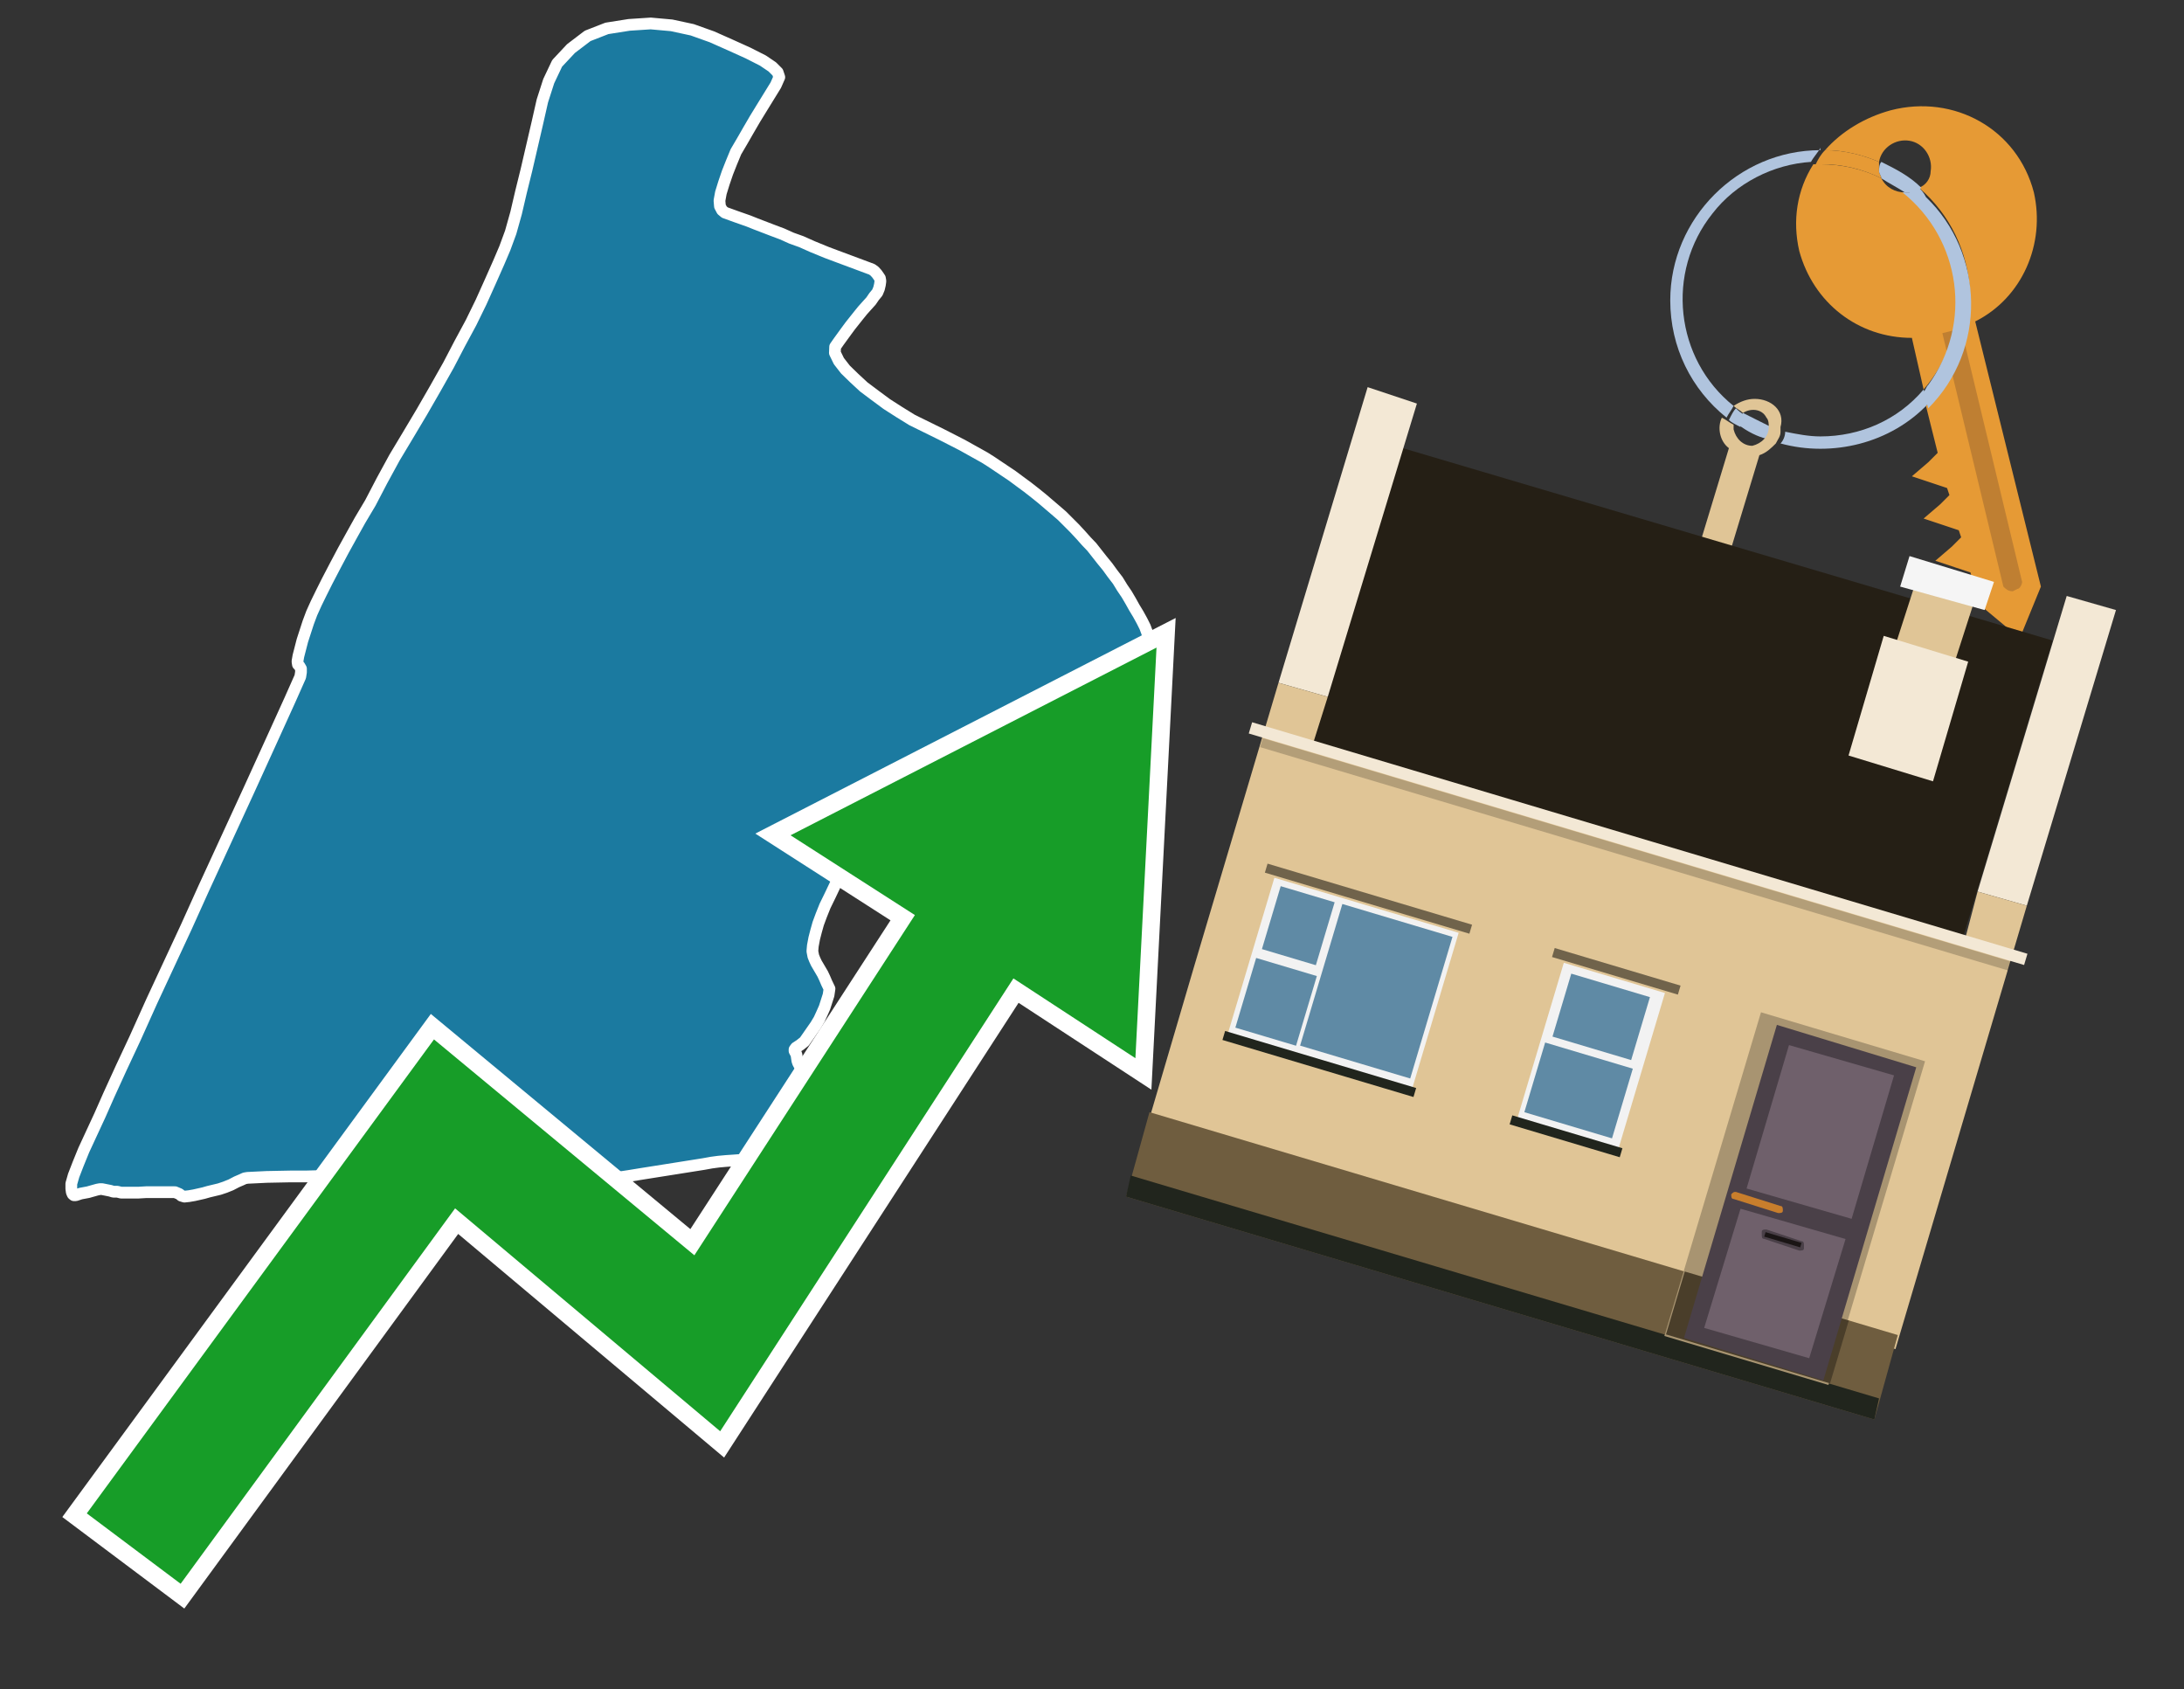
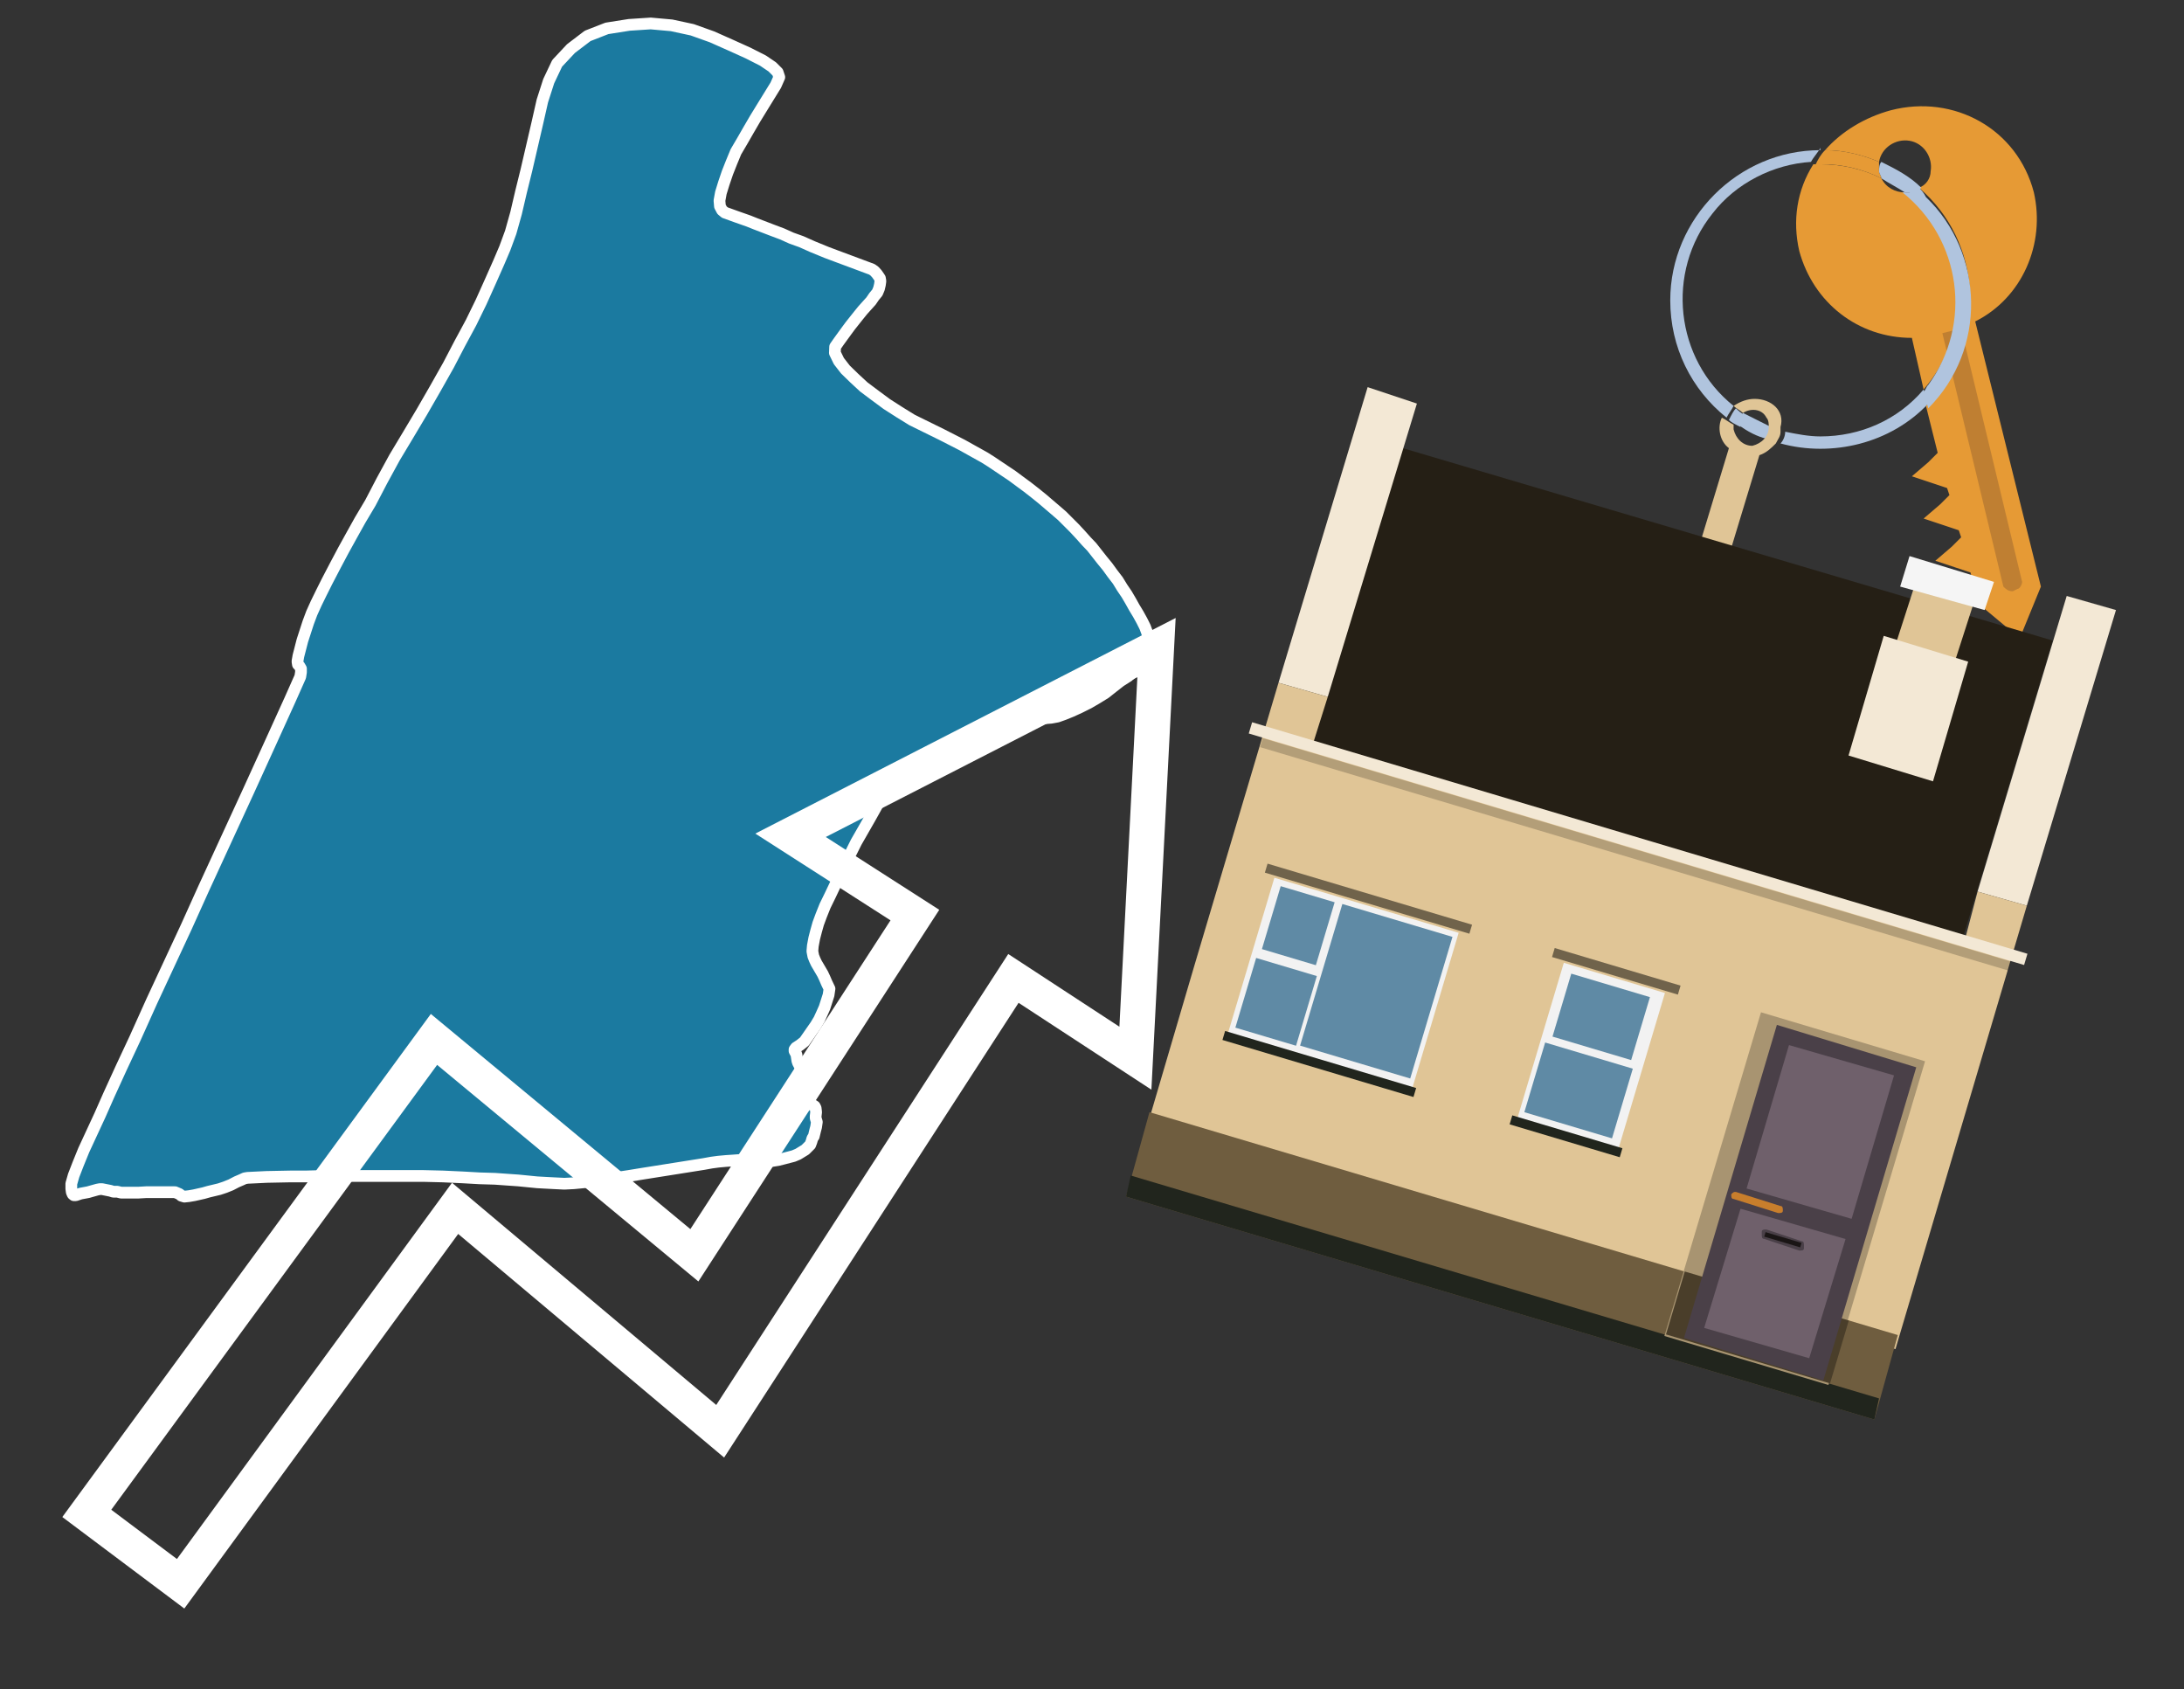
<svg xmlns="http://www.w3.org/2000/svg" version="1.1" id="Text" x="0px" y="0px" width="93.1px" height="72px" viewBox="0 0 93.1 72" style="enable-background:new 0 0 93.1 72;" xml:space="preserve">
  <rect x="0" y="0" width="93.1" height="72" fill="#333333" stroke="none" />
  <style type="text/css">
	.st0{fill:#1B7AA0;stroke:#FFFFFF;stroke-width:0.5;stroke-linejoin:round;}
	.st1{fill:none;stroke:#FFFFFF;stroke-width:1.5;stroke-miterlimit:10;}
	.st2{fill:#179D28;}
	.st3{fill:#E69A35;}
	.st4{fill:#B0C4DE;}
	.st5{fill:#E0C596;}
	.st6{fill:#BF7F32;}
	.st7{fill-rule:evenodd;clip-rule:evenodd;fill:#251F15;}
	.st8{fill-rule:evenodd;clip-rule:evenodd;fill:#F3E8D5;}
	.st9{fill-rule:evenodd;clip-rule:evenodd;fill:#E0C596;}
	.st10{fill-rule:evenodd;clip-rule:evenodd;fill:#6F5D3F;}
	.st11{fill-rule:evenodd;clip-rule:evenodd;fill:#21251D;}
	.st12{fill-rule:evenodd;clip-rule:evenodd;fill:#F5F5F5;}
	.st13{opacity:0.2;fill-rule:evenodd;clip-rule:evenodd;}
	.st14{fill-rule:evenodd;clip-rule:evenodd;fill:#A89471;}
	.st15{fill-rule:evenodd;clip-rule:evenodd;fill:#4A3E2A;}
	.st16{fill:#4A4048;}
	.st17{fill:#6F606B;}
	.st18{fill:#C87E2C;}
	.st19{fill:#1A1515;}
	.st20{fill-rule:evenodd;clip-rule:evenodd;fill:#F2F2F2;}
	.st21{fill-rule:evenodd;clip-rule:evenodd;fill:#5F8AA5;}
	.st22{fill-rule:evenodd;clip-rule:evenodd;fill:#70634B;}
</style>
  <path class="st0" d="M48.68,26.46L48.81,26.72L48.91,26.99L48.94,27.26L48.96,27.49L48.94,27.68L48.92,27.85L48.85,28.0L48.73,28.19L48.56,28.4L48.35,28.59L48.09,28.82L47.76,29.03L47.44,29.28L47.11,29.54L46.77,29.75L46.41,29.96L46.03,30.15L45.68,30.31L45.36,30.44L45.08,30.54L44.81,30.59L44.56,30.61L44.35,30.61L44.2,30.55L44.01,30.48L43.8,30.46L43.57,30.44L43.15,30.48L42.96,30.57L42.6,30.8L42.35,30.92L41.74,31.18L41.47,31.32L41.25,31.45L40.83,31.7L40.58,31.83L40.04,31.93L39.78,32.0L39.55,32.08L39.38,32.15L39.21,32.25L39.03,32.36L38.84,32.5L38.67,32.63L38.5,32.78L38.33,32.96L38.18,33.13L38.01,33.34L37.85,33.55L37.72,33.77L37.43,34.25L37.09,34.86L36.5,35.89L36.29,36.31L36.06,36.75L35.38,38.18L35.17,38.61L35.01,39.01L34.88,39.36L34.79,39.68L34.71,39.99L34.65,40.31L34.63,40.54L34.67,40.75L34.73,40.9L34.8,41.05L35.07,41.51L35.15,41.68L35.24,41.89L35.36,42.14L35.32,42.41L35.15,42.94L35.03,43.21L34.92,43.45L34.77,43.7L34.61,43.93L34.29,44.39L34.1,44.54L33.93,44.65L33.87,44.73L33.87,44.79L33.95,44.94L33.99,45.21L34.02,45.3L34.21,45.65L34.27,45.76L34.35,45.95L34.39,46.2L34.39,46.33L34.33,46.62L34.29,46.75L34.31,46.81L34.52,46.98L34.56,47.07L34.67,47.11L34.73,47.15L34.77,47.23L34.79,47.4L34.77,47.57L34.77,47.65L34.82,47.82L34.79,48.03L34.75,48.18L34.69,48.43L34.63,48.52L34.59,48.66L34.54,48.79L34.33,49.0L34.02,49.19L33.83,49.27L33.64,49.32L33.41,49.38L33.17,49.44L32.92,49.48L32.42,49.46L31.97,49.44L31.53,49.44L31.26,49.46L30.96,49.48L30.63,49.51L30.33,49.55L30.0,49.61L27.35,50.03L26.8,50.12L26.27,50.2L25.79,50.28L24.88,50.39L24.46,50.43L24.06,50.45L23.64,50.43L23.26,50.41L22.9,50.39L22.09,50.31L21.66,50.28L21.1,50.24L20.44,50.22L19.73,50.18L18.87,50.14L18.04,50.12L13.79,50.12L13.02,50.14L12.38,50.14L11.37,50.16L10.55,50.2L10.43,50.22L10.3,50.28L10.09,50.37L9.84,50.5L9.59,50.6L9.35,50.68L8.89,50.79L8.68,50.85L8.28,50.94L8.05,50.98L7.86,51.0L7.73,50.96L7.65,50.89L7.46,50.81L6.24,50.81L5.9,50.83L5.16,50.83L5.0,50.79L4.83,50.79L4.7,50.75L4.35,50.68L4.26,50.68L4.15,50.7L3.9,50.77L3.76,50.81L3.44,50.87L3.23,50.94L3.15,50.94L3.1,50.9L3.06,50.81L3.04,50.66L3.04,50.45L3.14,50.1L3.33,49.61L3.57,49.02L4.26,47.53L4.64,46.67L5.17,45.51L5.75,44.27L6.47,42.67L7.94,39.51L8.68,37.87L10.59,33.72L11.67,31.35L12.36,29.83L12.76,28.93L12.8,28.84L12.83,28.65L12.83,28.5L12.76,28.38L12.7,28.32L12.68,28.19L12.72,27.96L12.89,27.3L13.01,26.93L13.14,26.53L13.29,26.13L13.48,25.71L13.69,25.28L13.94,24.78L14.3,24.09L14.64,23.45L15.01,22.78L15.35,22.17L15.79,21.43L16.28,20.49L16.82,19.5L17.39,18.55L17.98,17.56L18.55,16.57L19.12,15.56L19.6,14.64L20.08,13.75L20.51,12.87L20.91,11.98L21.26,11.19L21.52,10.58L21.77,9.9L22.0,9.08L22.21,8.18L22.44,7.25L22.9,5.27L23.12,4.3L23.39,3.46L23.75,2.7L24.34,2.07L25.05,1.53L25.87,1.21L26.82,1.06L27.74,1.0L28.63,1.08L29.51,1.27L30.35,1.57L31.16,1.93L31.89,2.26L32.52,2.58L32.92,2.85L33.15,3.08L33.22,3.29L33.07,3.63L32.46,4.62L32.19,5.06L31.91,5.54L31.64,6.01L31.37,6.47L31.18,6.93L31.01,7.36L30.86,7.8L30.73,8.22L30.67,8.55L30.69,8.79L30.78,8.96L30.9,9.06L31.37,9.23L31.91,9.42L32.21,9.54L32.94,9.82L33.34,9.97L33.74,10.15L34.16,10.3L34.63,10.51L35.24,10.76L35.64,10.91L37.17,11.48L37.28,11.56L37.38,11.67L37.45,11.77L37.51,11.86L37.53,11.98L37.51,12.13L37.47,12.3L37.4,12.47L37.26,12.64L37.13,12.83L36.94,13.04L36.77,13.23L36.6,13.44L36.25,13.88L36.08,14.11L35.76,14.55L35.6,14.78L35.59,15.04L35.76,15.39L36.04,15.75L36.41,16.11L36.82,16.49L37.3,16.85L37.8,17.22L38.33,17.56L38.88,17.9L40.12,18.51L40.65,18.78L41.02,18.97L41.36,19.16L41.97,19.5L42.24,19.67L43.15,20.28L43.46,20.51L43.8,20.76L44.12,21.01L44.43,21.26L44.71,21.5L44.98,21.73L45.27,21.98L45.8,22.51L46.07,22.8L46.31,23.07L46.54,23.31L46.98,23.87L47.21,24.15L47.42,24.44L47.65,24.74L47.84,25.05L48.03,25.33L48.2,25.62L48.35,25.89L48.52,26.17L48.68,26.46Z" />
  <polygon class="st1" points="49.3,27.6 33.7,35.6 39,39 29.6,53.5 18.5,44.3 3.7,64.5 7.7,67.5 19.4,51.5 30.7,61 43.2,41.7   48.4,45.1 " />
-   <polygon class="st2" points="49.3,27.6 33.7,35.6 39,39 29.6,53.5 18.5,44.3 3.7,64.5 7.7,67.5 19.4,51.5 30.7,61 43.2,41.7   48.4,45.1 " />
  <path class="st3" d="M80.2,7.6c0-0.1-0.1-0.2-0.1-0.3c0-0.1,0-0.3,0-0.4c-0.7-0.3-1.5-0.5-2.3-0.5c-0.2,0.2-0.3,0.4-0.4,0.6  c0.1,0,0.2,0,0.3,0C78.5,7,79.4,7.2,80.2,7.6z" />
  <path class="st4" d="M77.6,6.4c-3.5,0-6.4,2.9-6.4,6.4c0,2,0.9,3.8,2.4,5c0.1-0.2,0.2-0.3,0.3-0.5c-2.5-2-2.9-5.7-0.9-8.2  c1-1.3,2.6-2.1,4.2-2.2c0.1-0.2,0.3-0.4,0.4-0.6V6.4z" />
  <path class="st3" d="M84.2,13.7c2-1,3-3.3,2.5-5.5C86,5.5,83.3,4,80.6,4.7c-1.1,0.3-2.1,0.9-2.8,1.7c0.8,0,1.6,0.2,2.3,0.5  c0.1-0.6,0.7-1,1.3-0.9c0.6,0.1,1,0.7,0.9,1.3c0,0.3-0.2,0.6-0.5,0.7c2.7,2.3,2.9,6.4,0.6,9c-0.1,0.1-0.2,0.2-0.3,0.3l0.5,2  l-0.4,0.4l-0.7,0.6l0.9,0.3l0.6,0.2l0.1,0.3l-0.4,0.4L82,22.1l0.9,0.3l0.6,0.2l0.1,0.3l-0.4,0.4l-0.7,0.6l0.9,0.3l0.6,0.2l0.3,1.3  l1.8,1.5L87,25L84.2,13.7z" />
  <path class="st3" d="M81.2,8.2c-0.4,0-0.8-0.2-1-0.6C79.4,7.2,78.5,7,77.6,7c-0.1,0-0.2,0-0.3,0c-0.7,1.1-0.9,2.4-0.6,3.7  c0.6,2.2,2.5,3.7,4.8,3.7l0.5,2.2c2.1-2.4,1.9-6.1-0.6-8.2C81.3,8.3,81.2,8.3,81.2,8.2z" />
  <path class="st4" d="M74.1,18.1c0.4,0.3,0.8,0.5,1.2,0.6c0.1-0.1,0.2-0.3,0.2-0.5l0,0c-0.4-0.2-0.8-0.4-1.2-0.6  C74.2,17.8,74.1,17.9,74.1,18.1z" />
  <path class="st4" d="M74.4,17.7c-0.2-0.1-0.3-0.2-0.4-0.3c-0.1,0.1-0.2,0.3-0.3,0.5c0.1,0.1,0.3,0.2,0.5,0.3  C74.1,17.9,74.2,17.8,74.4,17.7z" />
  <path class="st5" d="M74.8,17c-0.3,0-0.6,0.1-0.9,0.3c0.1,0.1,0.3,0.2,0.4,0.3c0.3-0.2,0.8-0.2,1,0.2c0.1,0.1,0.1,0.3,0.1,0.4l0,0  c0,0.4-0.3,0.7-0.7,0.8c-0.4,0-0.7-0.3-0.8-0.7c0,0,0,0,0-0.1v-0.1c-0.2-0.1-0.3-0.2-0.5-0.3c-0.2,0.4-0.1,1,0.3,1.3l-1.7,5.6  l1.3,0.3l1.7-5.6c0.3-0.1,0.5-0.3,0.7-0.5c0.1-0.2,0.2-0.3,0.2-0.5c0-0.1,0-0.1,0-0.2C76.1,17.5,75.5,17,74.8,17z" />
  <path class="st6" d="M86,25.1l-0.2,0.1c-0.2,0-0.3-0.1-0.4-0.2l0,0l-2.6-10.8l0.8-0.2l2.6,10.8C86.2,24.9,86.1,25.1,86,25.1L86,25.1  z" />
  <path class="st4" d="M80.1,7.3c0,0.1,0.1,0.2,0.1,0.3c0.3,0.2,0.7,0.4,1,0.6c0.1,0,0.2,0,0.3,0c0.1,0,0.3-0.1,0.4-0.2  c-0.5-0.5-1.1-0.8-1.7-1.1C80.1,7,80.1,7.2,80.1,7.3z" />
  <path class="st4" d="M77.6,18.6c-0.5,0-1-0.1-1.5-0.2c0,0.2-0.1,0.4-0.2,0.5c2.2,0.6,4.7,0,6.3-1.7L82,16.6  C80.9,17.9,79.3,18.6,77.6,18.6z" />
  <path class="st4" d="M81.8,8c-0.1,0.1-0.2,0.1-0.4,0.2c-0.1,0-0.2,0-0.3,0c2.5,2,3,5.6,1.1,8.2c-0.1,0.1-0.1,0.2-0.2,0.3l0.2,0.7  c2.5-2.5,2.4-6.6-0.1-9C82,8.2,81.9,8.1,81.8,8L81.8,8z" />
  <g>
    <polygon class="st7" points="56,31.6 83.7,39.9 87.5,27.3 59.8,19.1 56,31.6  " />
    <polygon class="st8" points="54.5,29.1 56.6,29.7 60.4,17.2 58.3,16.5 54.5,29.1  " />
    <polygon class="st8" points="84.3,38 86.4,38.6 90.2,26 88.1,25.4 84.3,38  " />
    <polygon class="st9" points="50.9,41.2 54.5,29.1 56.6,29.7 56,31.6 83.8,39.9 84.3,38 86.4,38.6 80.8,57.5 48.9,48  " />
    <polygon class="st10" points="48,51 49,47.4 80.9,56.9 79.9,60.5 48,51  " />
    <polygon class="st11" points="48,51 48.2,50.1 80.1,59.6 79.9,60.5 48,51  " />
    <polygon class="st9" points="81.7,24.7 84.2,25.5 83.2,28.6 80.7,27.8 81.7,24.7  " />
    <polygon class="st12" points="81.4,23.7 85,24.8 84.6,26 81,25 81.4,23.7  " />
    <rect x="52.6" y="35.7" transform="matrix(0.958 0.286 -0.286 0.958 13.195 -18.462)" class="st8" width="34.5" height="0.5" />
    <rect x="53.1" y="36.2" transform="matrix(0.958 0.286 -0.286 0.958 13.313 -18.407)" class="st13" width="33.3" height="0.4" />
    <polygon class="st8" points="80.3,27.1 83.9,28.2 82.4,33.3 78.8,32.2 80.3,27.1  " />
    <g>
      <rect x="72.9" y="43.9" transform="matrix(0.958 0.286 -0.286 0.958 17.785 -19.762)" class="st14" width="7.3" height="14.4" />
      <rect x="71.3" y="55.2" transform="matrix(-0.958 -0.286 0.286 -0.958 130.529 132.234)" class="st15" width="7.3" height="2.8" />
      <g transform="matrix( 0.861, 0, 0, 0.861, 2148,666.7) ">
        <g>
          <g>
            <g id="Symbol_9_0_Layer2_0_MEMBER_8_MEMBER_12_MEMBER_0_FILL_00000097491190188040136840000014376040160611889597_">
              <path class="st16" d="M-2406.8-723.6l6.9,2.1l-4.6,15.5l-6.9-2.1L-2406.8-723.6z" />
            </g>
          </g>
        </g>
      </g>
      <g transform="matrix( 0.861, 0, 0, 0.861, 2148,666.7) ">
        <g>
          <g id="Symbol_9_0_Layer2_0_MEMBER_8_MEMBER_12_MEMBER_1_MEMBER_1_FILL_00000124140045322707001810000012596004915156577935_">
            <path class="st17" d="M-2401-721.1l-2.1,7.1l-5.2-1.5l2.1-7.1L-2401-721.1z" />
          </g>
        </g>
      </g>
      <g transform="matrix( 0.861, 0, 0, 0.861, 2148,666.7) ">
        <g>
          <g id="Symbol_9_0_Layer2_0_MEMBER_8_MEMBER_12_MEMBER_1_MEMBER_1_FILL_00000077308184254526264570000017427628202036659628_">
            <path class="st17" d="M-2403.4-713l-1.8,5.9l-5.2-1.5l1.8-5.9L-2403.4-713z" />
          </g>
        </g>
      </g>
      <path class="st18" d="M74,50.8l1.9,0.6c0.1,0,0.1,0.1,0.1,0.2l0,0c0,0.1-0.1,0.1-0.2,0.1l-1.9-0.6c-0.1,0-0.1-0.1-0.1-0.2h0    C73.9,50.8,73.9,50.8,74,50.8z" />
      <path class="st16" d="M75.2,52.8l1.5,0.5c0.1,0,0.2,0,0.2-0.1l0-0.1c0-0.1,0-0.2-0.1-0.2l-1.5-0.5c-0.1,0-0.2,0-0.2,0.1l0,0.1    C75.1,52.7,75.1,52.8,75.2,52.8z" />
      <rect x="75.3" y="52.7" transform="matrix(-0.958 -0.286 0.286 -0.958 133.804 125.185)" class="st19" width="1.6" height="0.2" />
    </g>
    <g>
      <rect x="53.2" y="38.3" transform="matrix(-0.958 -0.286 0.286 -0.958 100.219 98.272)" class="st20" width="8.2" height="6.9" />
      <g>
        <rect x="55.5" y="39.8" transform="matrix(0.286 -0.958 0.958 0.286 1.419 86.35)" class="st21" width="6.3" height="4.9" />
        <rect x="54" y="38.3" transform="matrix(0.286 -0.958 0.958 0.286 1.658 81.229)" class="st21" width="2.8" height="2.4" />
        <rect x="52.8" y="41.3" transform="matrix(0.286 -0.958 0.958 0.286 -2.005 82.568)" class="st21" width="3.1" height="2.7" />
      </g>
      <rect x="53.8" y="38.1" transform="matrix(-0.958 -0.286 0.286 -0.958 103.281 91.681)" class="st22" width="9.1" height="0.4" />
      <rect x="52" y="45.1" transform="matrix(-0.958 -0.286 0.286 -0.958 97.171 104.832)" class="st11" width="8.5" height="0.4" />
    </g>
    <g>
      <rect x="65.6" y="41.5" transform="matrix(-0.958 -0.286 0.286 -0.958 119.976 107.45)" class="st20" width="4.5" height="6.9" />
      <g>
        <rect x="66.9" y="41.6" transform="matrix(0.286 -0.958 0.958 0.286 7.194 96.372)" class="st21" width="2.8" height="3.5" />
        <rect x="65.8" y="44.5" transform="matrix(0.286 -0.958 0.958 0.286 3.531 97.711)" class="st21" width="3.1" height="3.9" />
      </g>
      <rect x="66.1" y="41.3" transform="matrix(-0.958 -0.286 0.286 -0.958 123.037 100.86)" class="st22" width="5.6" height="0.4" />
      <rect x="64.4" y="48.3" transform="matrix(-0.958 -0.286 0.286 -0.958 116.928 114.011)" class="st11" width="4.9" height="0.4" />
    </g>
  </g>
</svg>